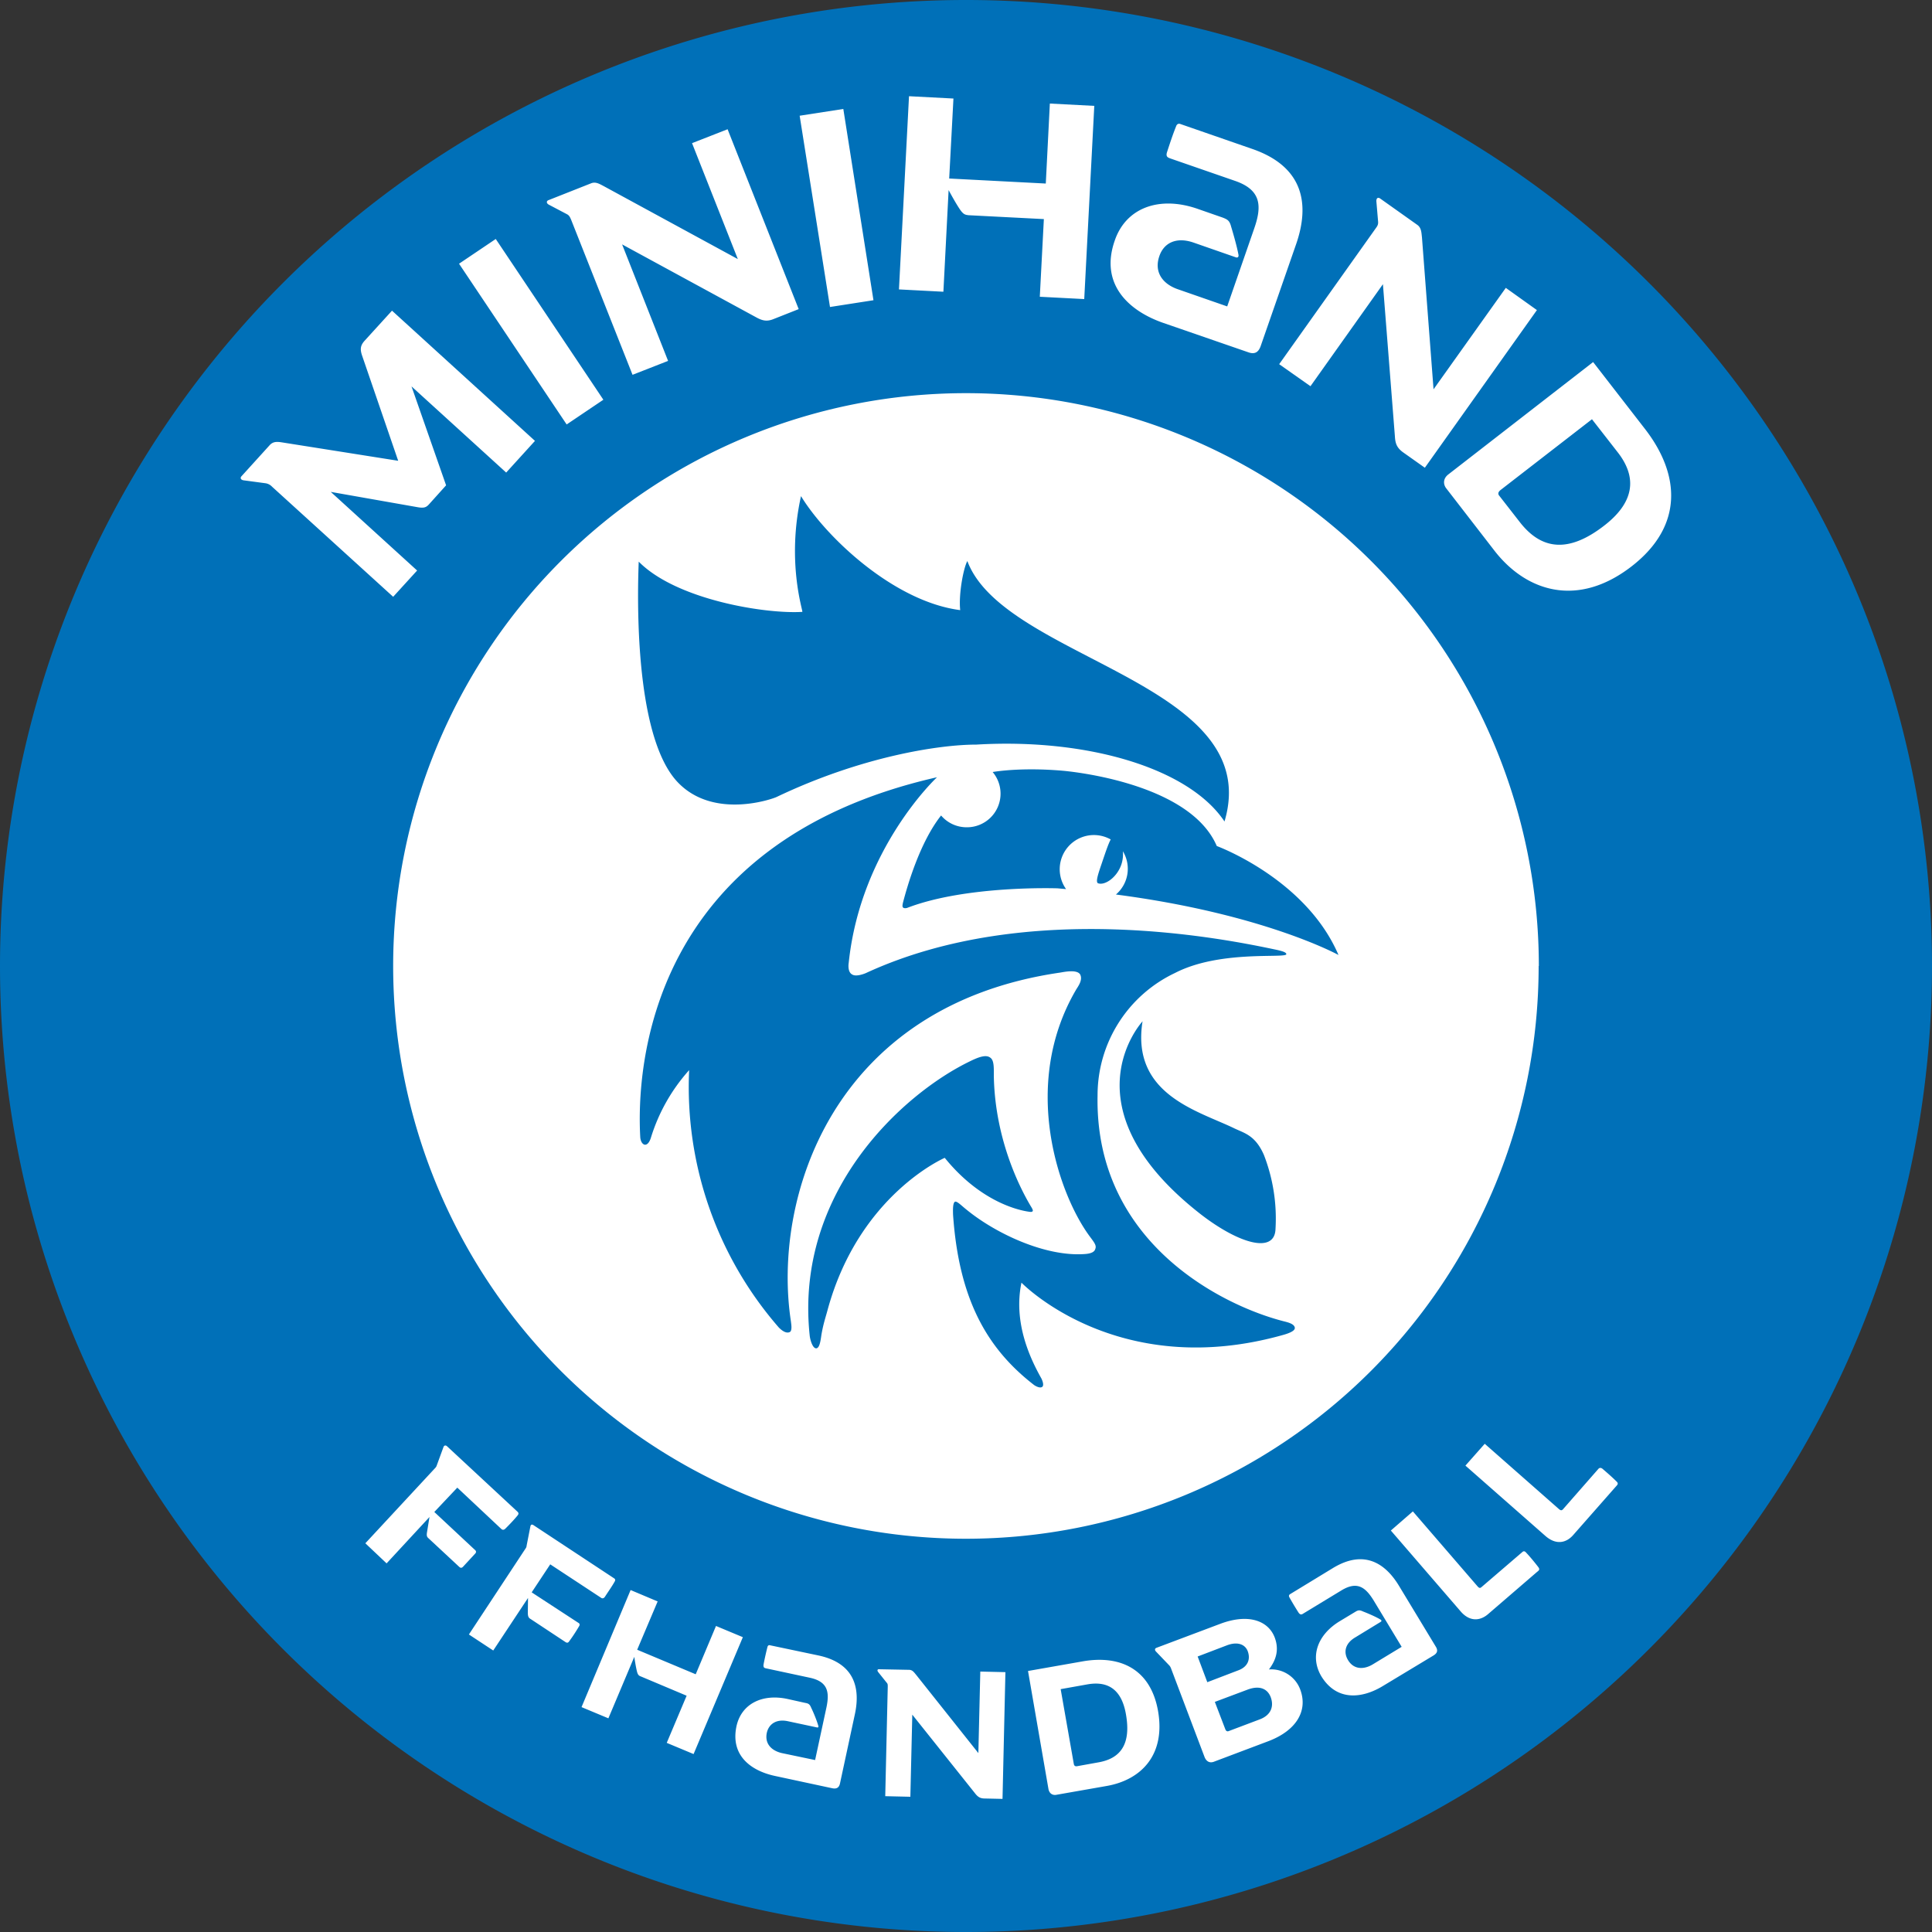
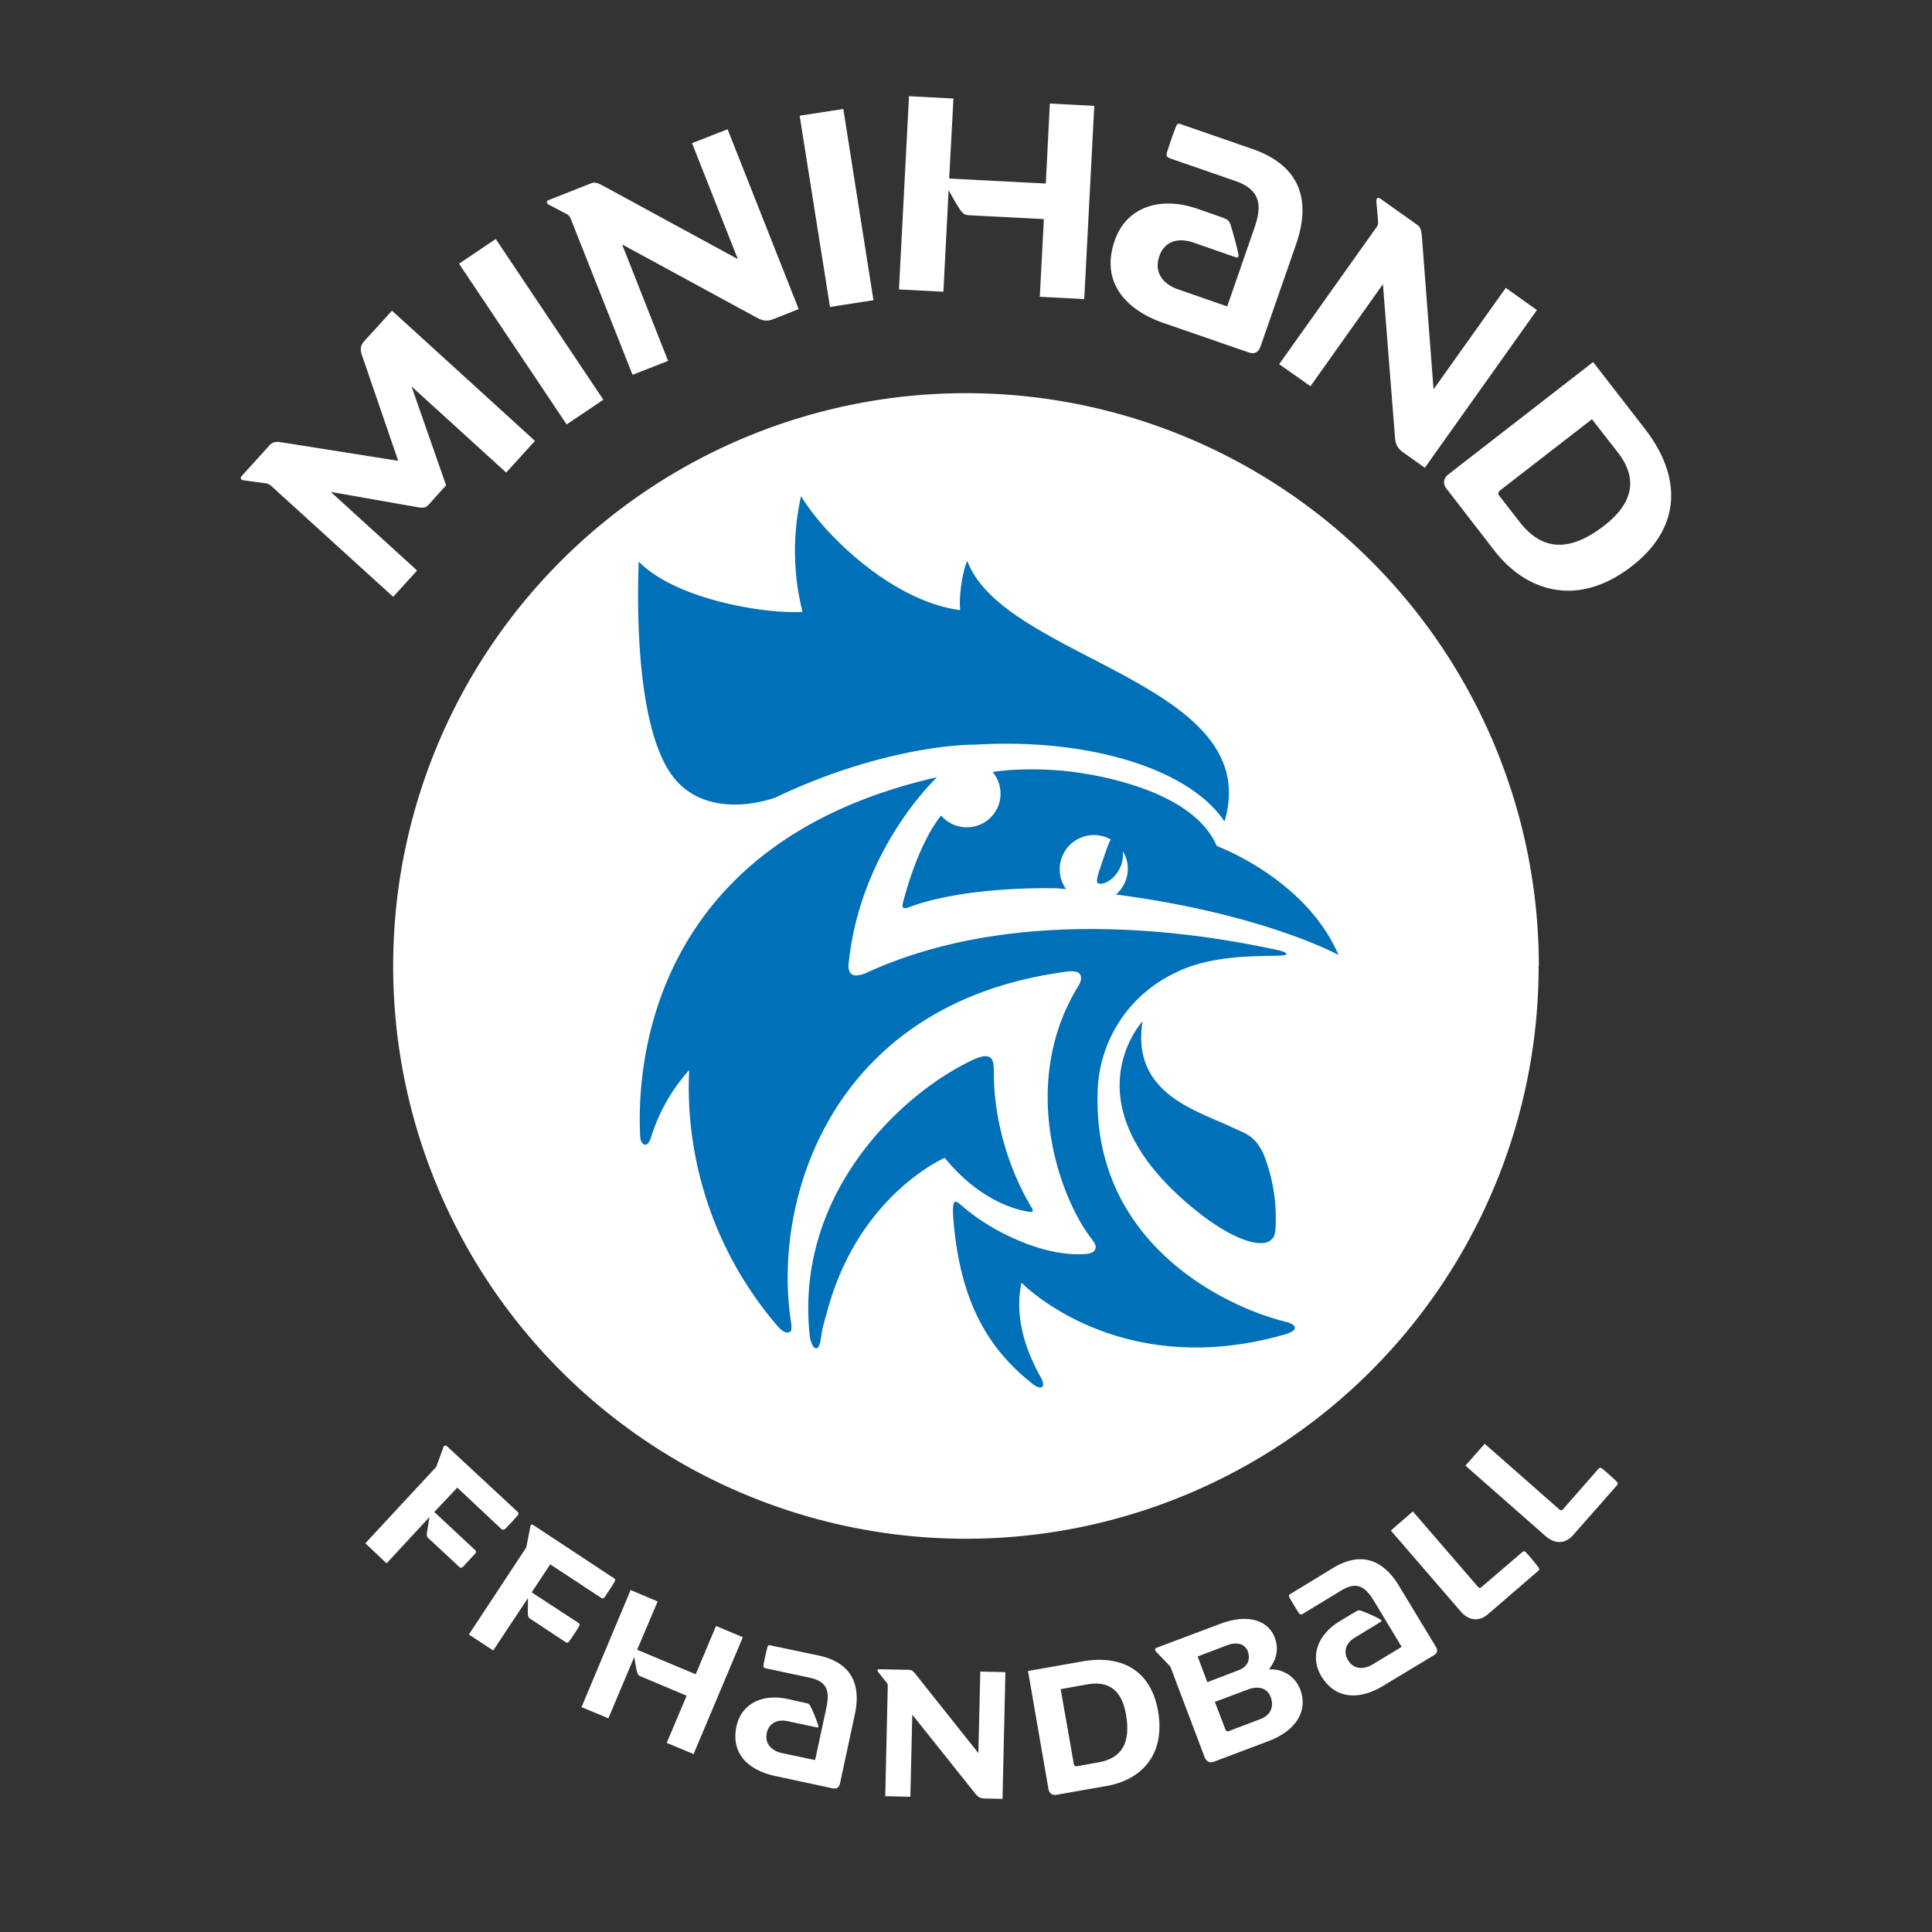
<svg xmlns="http://www.w3.org/2000/svg" width="100" height="100">
  <rect width="100%" height="100%" fill="#333333" stroke="none" />
-   <path d="M100 50A50 50 0 1 1 0 50a50 50 0 0 1 100 0" style="fill:#0070b8" />
  <path d="M79.64 50a29.64 29.64 0 1 1-59.29 0 29.64 29.64 0 0 1 59.3 0M78.67 27.03c1.1 1.41 2.49 1.63 4.37.17 1.51-1.17 1.74-2.44.7-3.78L82.4 21.7l-4.74 3.67c-.12.1-.14.2-.05.3zm6.48-4.82c1.81 2.34 2 5-.68 7.09-2.8 2.18-5.47 1.33-7.12-.8l-2.49-3.22c-.16-.2-.18-.5.1-.72l7.5-5.82zM71.22 11.8c.09-.12.12-.2.11-.33l-.09-1.06c0-.18.1-.2.19-.14l1.93 1.37c.21.15.21.39.24.64l.6 7.87 3.74-5.25 1.61 1.15-5.8 8.16-1.13-.8c-.3-.22-.4-.43-.42-.82l-.62-7.88-3.75 5.28-1.62-1.14zM60.6 8.21c-.13-.05-.27-.08-.2-.32.15-.46.3-.92.47-1.34.04-.13.13-.17.23-.13l3.72 1.29c2.71.94 2.96 2.92 2.27 4.92l-1.84 5.29c-.13.36-.35.42-.65.31l-4.4-1.52c-1.83-.64-3.28-2.04-2.5-4.26.58-1.7 2.3-2.32 4.26-1.65l1.32.46c.26.1.36.16.44.46.1.33.3 1.02.38 1.45.03.13-.04.18-.13.15l-2.21-.77c-.89-.3-1.52.03-1.75.7-.3.86.2 1.47.98 1.73l2.53.88 1.4-4.04c.4-1.15.37-1.99-1-2.46zm-6.57 3.13-3.89-.2c-.18-.02-.27-.04-.44-.28-.18-.26-.41-.67-.6-1.02l-.27 5.26-2.3-.12.52-10 2.3.12-.22 4.14 5 .26.21-4.14 2.3.12-.52 10-2.3-.12zm-8.82 4.2-2.25.35-1.57-9.9 2.26-.35Zm-15.65-4.17c-.06-.14-.1-.22-.21-.28l-.95-.5c-.15-.09-.1-.2-.01-.23l2.2-.87c.24-.1.44.03.67.15l6.93 3.77-2.37-6 1.84-.72L41.34 16l-1.29.51c-.34.14-.57.1-.9-.08l-6.95-3.78 2.38 6.03-1.84.72zm1.67 9.32-1.9 1.28-5.57-8.32 1.9-1.28zm-17.15 4.5a.58.58 0 0 0-.36-.18l-1.12-.15c-.16-.03-.17-.14-.1-.21l1.46-1.61c.18-.2.4-.18.65-.14l6 .95-1.87-5.45c-.1-.3-.1-.5.12-.75l1.43-1.57 7.4 6.74-1.49 1.64L21.3 20l1.79 5.12-.9 1c-.14.15-.26.18-.53.14l-4.54-.8 4.47 4.07-1.24 1.36zM80.68 78.1c.11.1.16.08.22.02l1.84-2.1c.05-.05.12-.06.2 0 .21.18.5.43.73.66.12.11.05.17-.03.26l-2.2 2.5c-.36.42-.89.55-1.45.06l-4.14-3.64 1-1.13zm-4.21 4c.1.12.15.1.21.05l2.12-1.82c.05-.05.12-.05.18.02.2.21.44.5.64.76.1.13.03.18-.06.25l-2.53 2.18c-.41.36-.96.42-1.44-.15l-3.6-4.17 1.14-.99zm-9 1.41c-.08.05-.15.1-.25-.03a15.9 15.9 0 0 1-.48-.8c-.04-.07-.03-.13.04-.17l2.2-1.34c1.6-.98 2.71-.28 3.43.91l1.9 3.14c.14.22.07.35-.1.46l-2.62 1.58c-1.08.66-2.4.81-3.2-.5-.6-1.02-.2-2.15.96-2.85l.78-.47c.16-.1.23-.12.42-.03.21.08.64.26.89.41.08.04.08.1.02.13l-1.31.8c-.53.31-.62.77-.38 1.17.3.51.83.5 1.28.23l1.5-.91-1.45-2.4c-.42-.68-.85-1.02-1.67-.52zm-4.59 4.58.54 1.41c.04.11.11.13.18.1l1.59-.6c.6-.22.76-.68.58-1.16-.15-.39-.53-.64-1.21-.38zm.63-2.93-1.52.58.5 1.33 1.62-.62c.47-.18.63-.56.47-.99-.14-.36-.54-.5-1.07-.3m-.38-1.1c1.49-.57 2.52-.17 2.85.7.25.67.04 1.2-.3 1.65a1.6 1.6 0 0 1 1.62 1.04c.41 1.1-.2 2.12-1.64 2.67l-2.81 1.06c-.22.09-.4.01-.5-.23l-1.74-4.6a.44.44 0 0 0-.1-.16l-.68-.71c-.08-.09-.05-.16.03-.19zm-6.28 7.16c1.15-.2 1.7-.94 1.43-2.48-.21-1.23-.87-1.75-1.98-1.56l-1.4.25.68 3.87c.02.1.07.13.16.12zm-.8-5.23c1.9-.33 3.5.37 3.89 2.57.4 2.3-.9 3.57-2.65 3.88l-2.62.46c-.17.03-.35-.05-.4-.29l-1.06-6.12zM45.95 87.3c0-.1 0-.15-.06-.21l-.44-.55c-.07-.1-.01-.15.05-.14l1.55.03c.18 0 .26.13.37.26l3.22 4.05.1-4.22 1.3.03-.15 6.56-.91-.02c-.25 0-.37-.08-.53-.29l-3.23-4.05-.1 4.25-1.3-.03zm-6.27-.94c-.1-.02-.18-.03-.16-.2a16 16 0 0 1 .2-.9c.02-.09.07-.12.14-.1l2.52.53c1.84.4 2.16 1.67 1.87 3.03l-.77 3.58c-.05.25-.2.3-.4.26l-2.98-.64c-1.24-.27-2.3-1.06-1.98-2.57.25-1.15 1.32-1.7 2.65-1.41l.9.2c.17.03.24.06.32.26.1.2.28.63.36.91.03.08 0 .12-.07.1l-1.5-.32c-.6-.13-.99.15-1.09.6-.12.58.26.93.78 1.05l1.72.36.59-2.74c.16-.78.07-1.32-.86-1.52zm-4.14 1.41-2.35-.99c-.11-.04-.17-.07-.22-.26-.05-.2-.1-.5-.14-.76l-1.34 3.18-1.39-.58 2.54-6.06 1.4.59-1.06 2.5 3.03 1.27 1.05-2.5 1.39.58-2.55 6.05-1.39-.58zm-8.02-5.35L29.94 84c.07.04.08.1.03.18-.15.25-.3.49-.5.76-.06.1-.12.1-.19.06l-1.8-1.19c-.1-.06-.15-.1-.16-.3l.01-.8-1.8 2.72-1.26-.83 2.92-4.43c.05-.07.06-.1.07-.18l.19-.97c.02-.13.1-.12.16-.08l4.17 2.75c.07.04.08.1.03.18-.14.25-.32.5-.5.78-.07.1-.15.09-.2.05l-2.63-1.73zm-5.04-4.16 2.11 1.97c.06.05.07.12 0 .19l-.61.66c-.08.09-.14.08-.2.03l-1.58-1.47c-.09-.08-.13-.12-.1-.32l.13-.8-2.22 2.4-1.1-1.04 3.6-3.88c.06-.06.08-.1.1-.16l.34-.93c.04-.12.13-.1.18-.06l3.66 3.4c.06.06.06.12 0 .19-.18.22-.4.45-.63.68-.08.08-.15.07-.2.03L23.67 77z" style="fill:#fff" />
  <path style="fill:#0070b8" d="M59.15 52.85s-4.15 4.42 3 10c1.98 1.53 3.83 2.06 3.87.76a9.1 9.1 0 0 0-.6-3.83c-.46-1.05-1.04-1.13-1.58-1.4-1.88-.9-5.31-1.76-4.7-5.53m-1.38-6.55c7.66 1 11.52 3.13 11.52 3.13-1.69-3.95-6.3-5.64-6.3-5.64-1.45-3.39-8.01-3.9-8.01-3.9-2.13-.18-3.48.05-3.59.07a1.74 1.74 0 0 1-1.34 2.86c-.53 0-1-.23-1.32-.6l-.01-.01c-1.1 1.39-1.75 3.65-1.98 4.54 0 .03-.05.18.02.23.07.05.18.02.21.01 3.07-1.18 7.78-1.01 7.78-1.01l.44.04a1.77 1.77 0 0 1 2.31-2.57c-.12.22-.26.64-.4 1.05-.2.6-.42 1.16-.25 1.22.35.12.97-.3 1.2-.97.08-.24.1-.48.08-.69a1.75 1.75 0 0 1-.36 2.24M40.2 41.25c4.38-2.09 8.4-2.71 10.34-2.71 5.74-.34 11 1.22 12.84 3.98 2.14-7.2-11.4-8.37-13.31-13.48-.2.35-.46 1.72-.37 2.54-3.43-.44-6.95-3.78-8.24-5.9-.75 3.38.09 5.88.07 5.99-1.89.12-6.52-.62-8.47-2.6-.13 3.39.03 9.37 2.04 11.44 1.86 1.92 4.9.84 5.1.74m26.82 27.48c-.02-.2-.33-.28-.57-.34-3.14-.8-9.8-4.06-9.64-11.7a7 7 0 0 1 4.01-6.33c2.32-1.2 5.73-.74 5.76-.97 0-.08-.12-.14-.47-.22-2.55-.54-12.87-2.7-21.3 1.2-.07.03-.5.2-.7.07-.25-.13-.19-.55-.18-.61.62-5.93 4.57-9.6 4.57-9.6-14.98 3.4-15.56 15.12-15.36 18.64.02.24.14.38.25.38.14 0 .24-.17.3-.36a9.35 9.35 0 0 1 1.98-3.5 18.96 18.96 0 0 0 4.64 13.32c.07.07.34.34.56.24.16-.06.07-.49.07-.54-.98-6.35 2.1-16.35 13.94-18.07.23-.04.87-.17 1.03.1.15.3-.13.64-.22.8-2.9 4.97-.86 10.66.74 12.79.24.32.33.45.26.62-.04.15-.22.24-.56.26-2.03.14-4.58-1.06-6.08-2.28-.27-.21-.51-.47-.62-.43-.11.06-.11.38-.1.67.3 4.37 1.75 6.92 4.17 8.8.07.06.35.22.46.1.09-.1-.03-.38-.08-.46-.51-.92-1.45-2.8-1.01-4.92 0 0 4.97 5.15 13.6 2.69.2-.06.56-.18.55-.35m-18.12-8.8c1.7 2.1 3.56 2.68 4.37 2.79.12.02.16 0 .18-.03.02-.03.01-.07-.05-.18-.47-.77-1.9-3.37-1.96-6.83 0-.4.02-.81-.19-.94-.21-.16-.58-.04-1.06.2-3.47 1.68-9.07 6.77-8.28 14.19.02.2.14.65.33.66.2 0 .24-.48.28-.72.1-.58.22-.9.33-1.32 1.64-5.93 6.05-7.82 6.05-7.82" />
</svg>